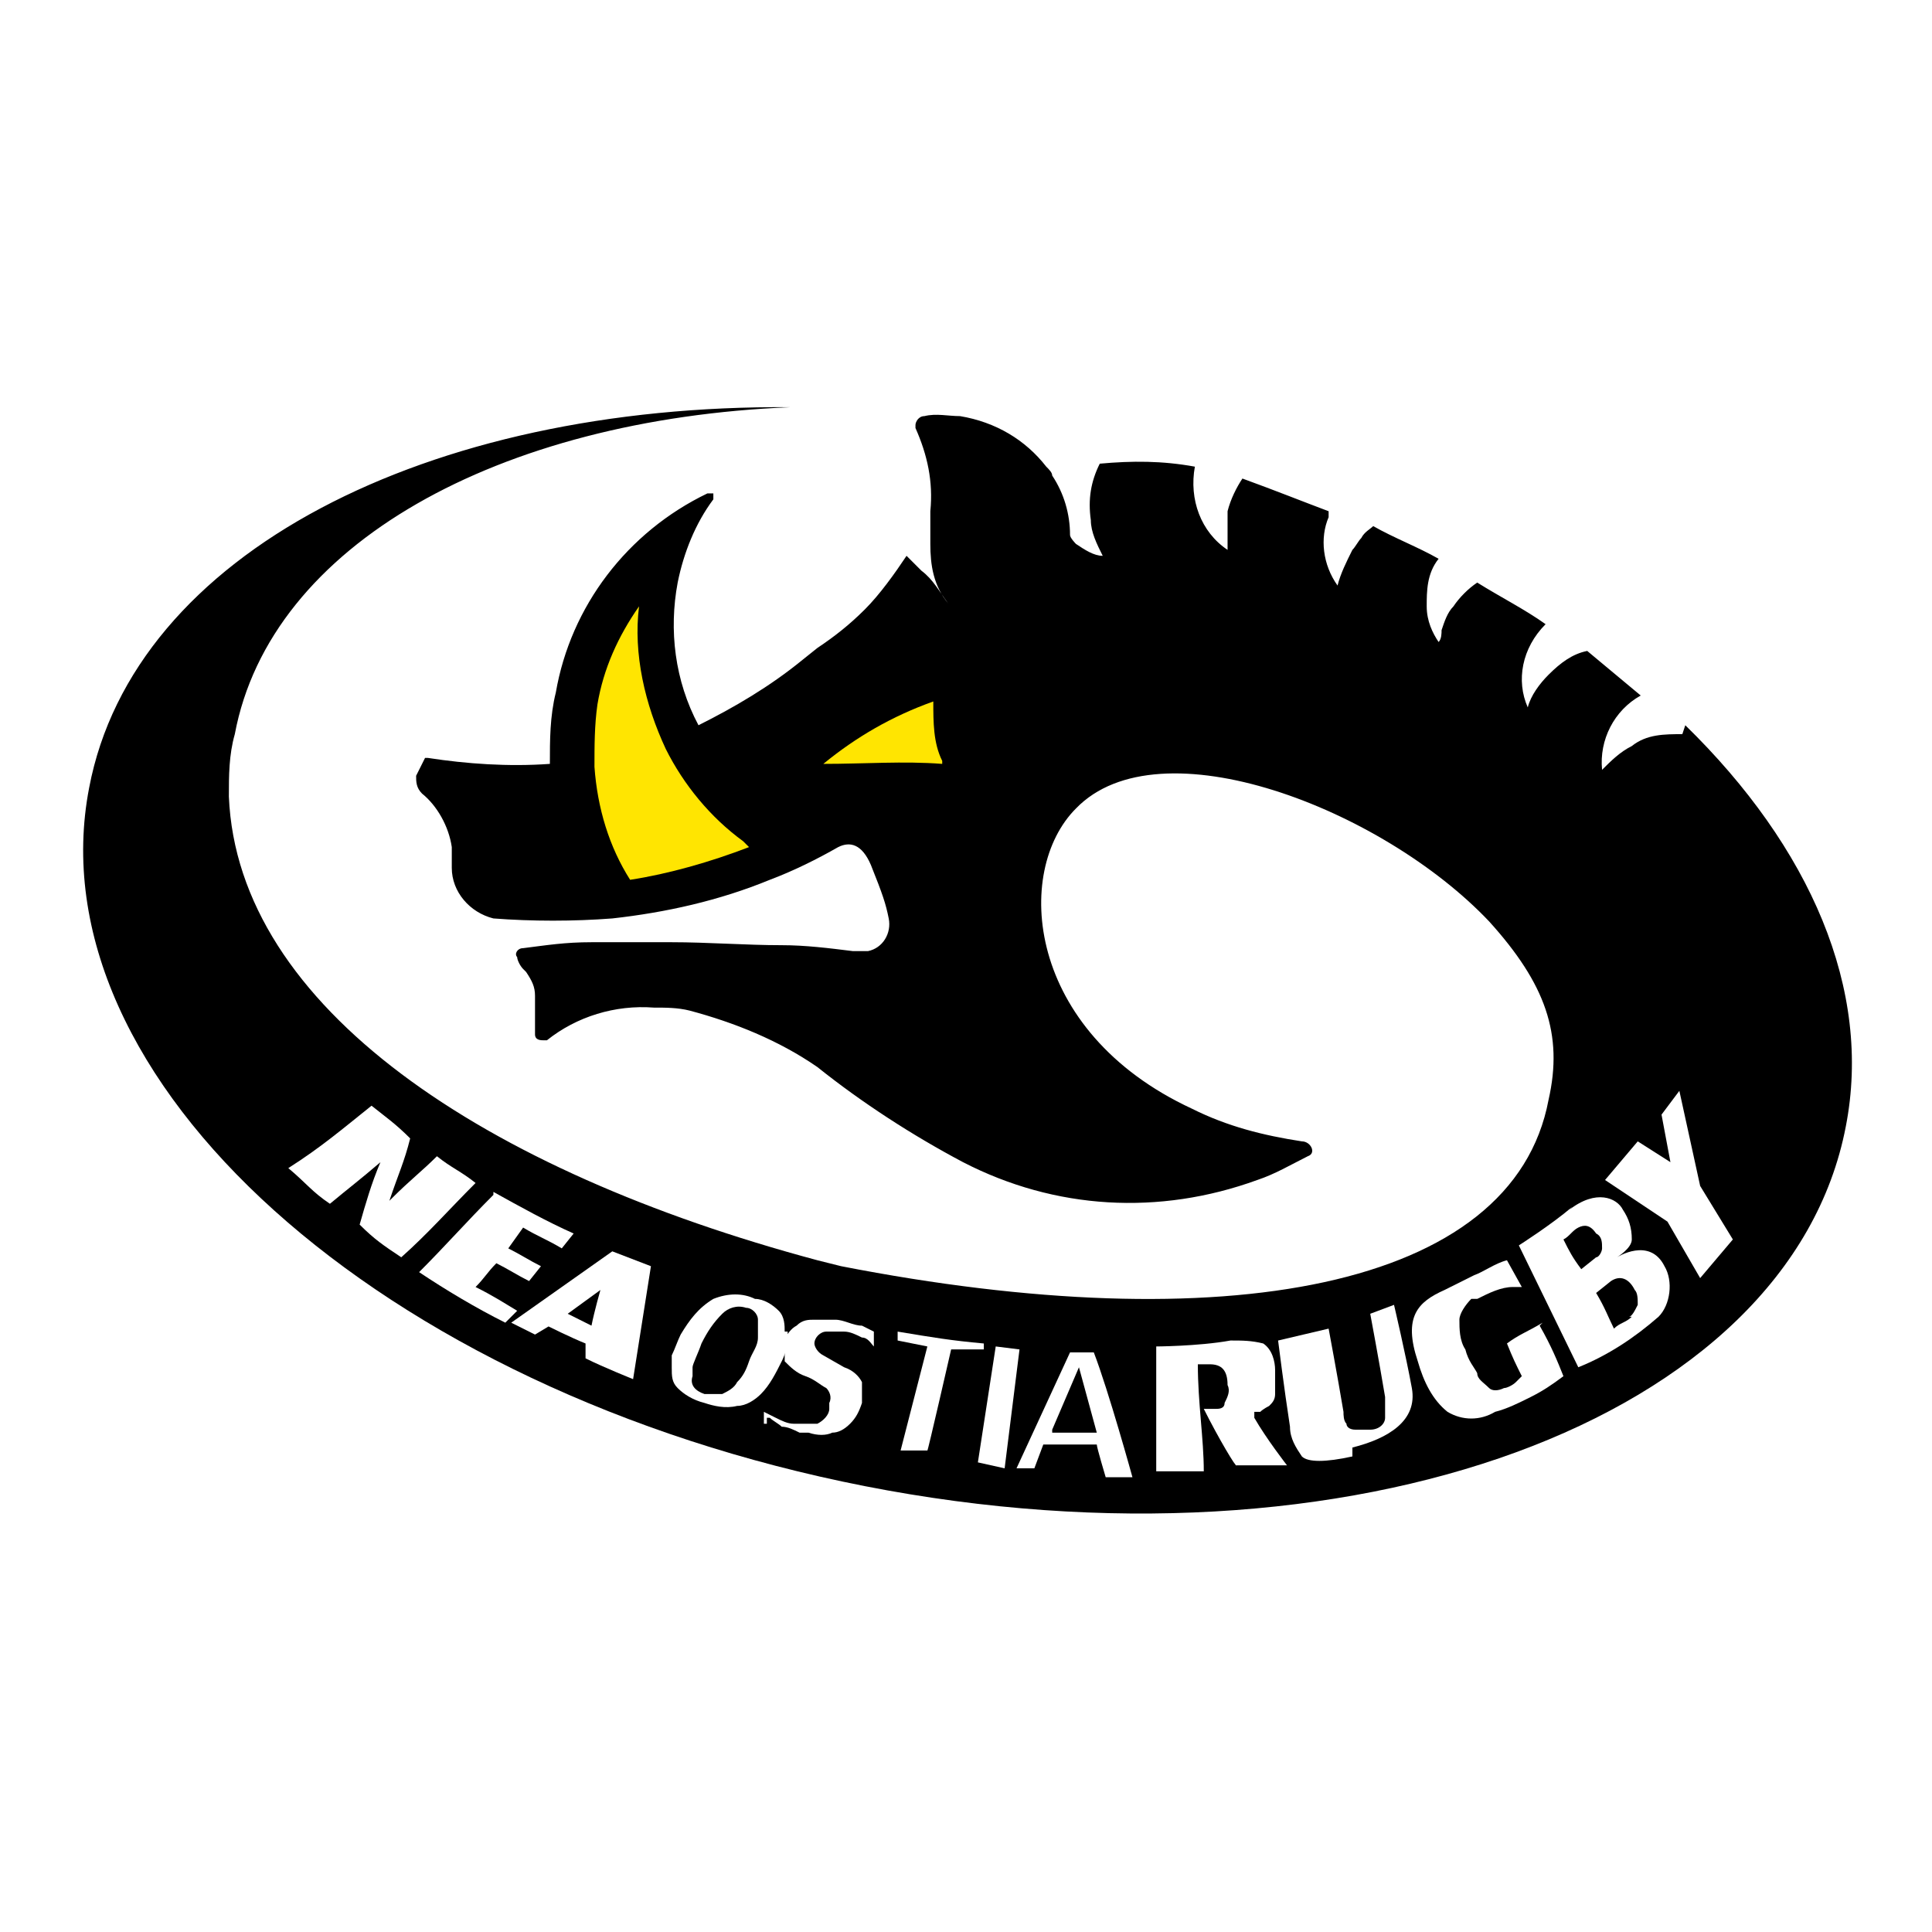
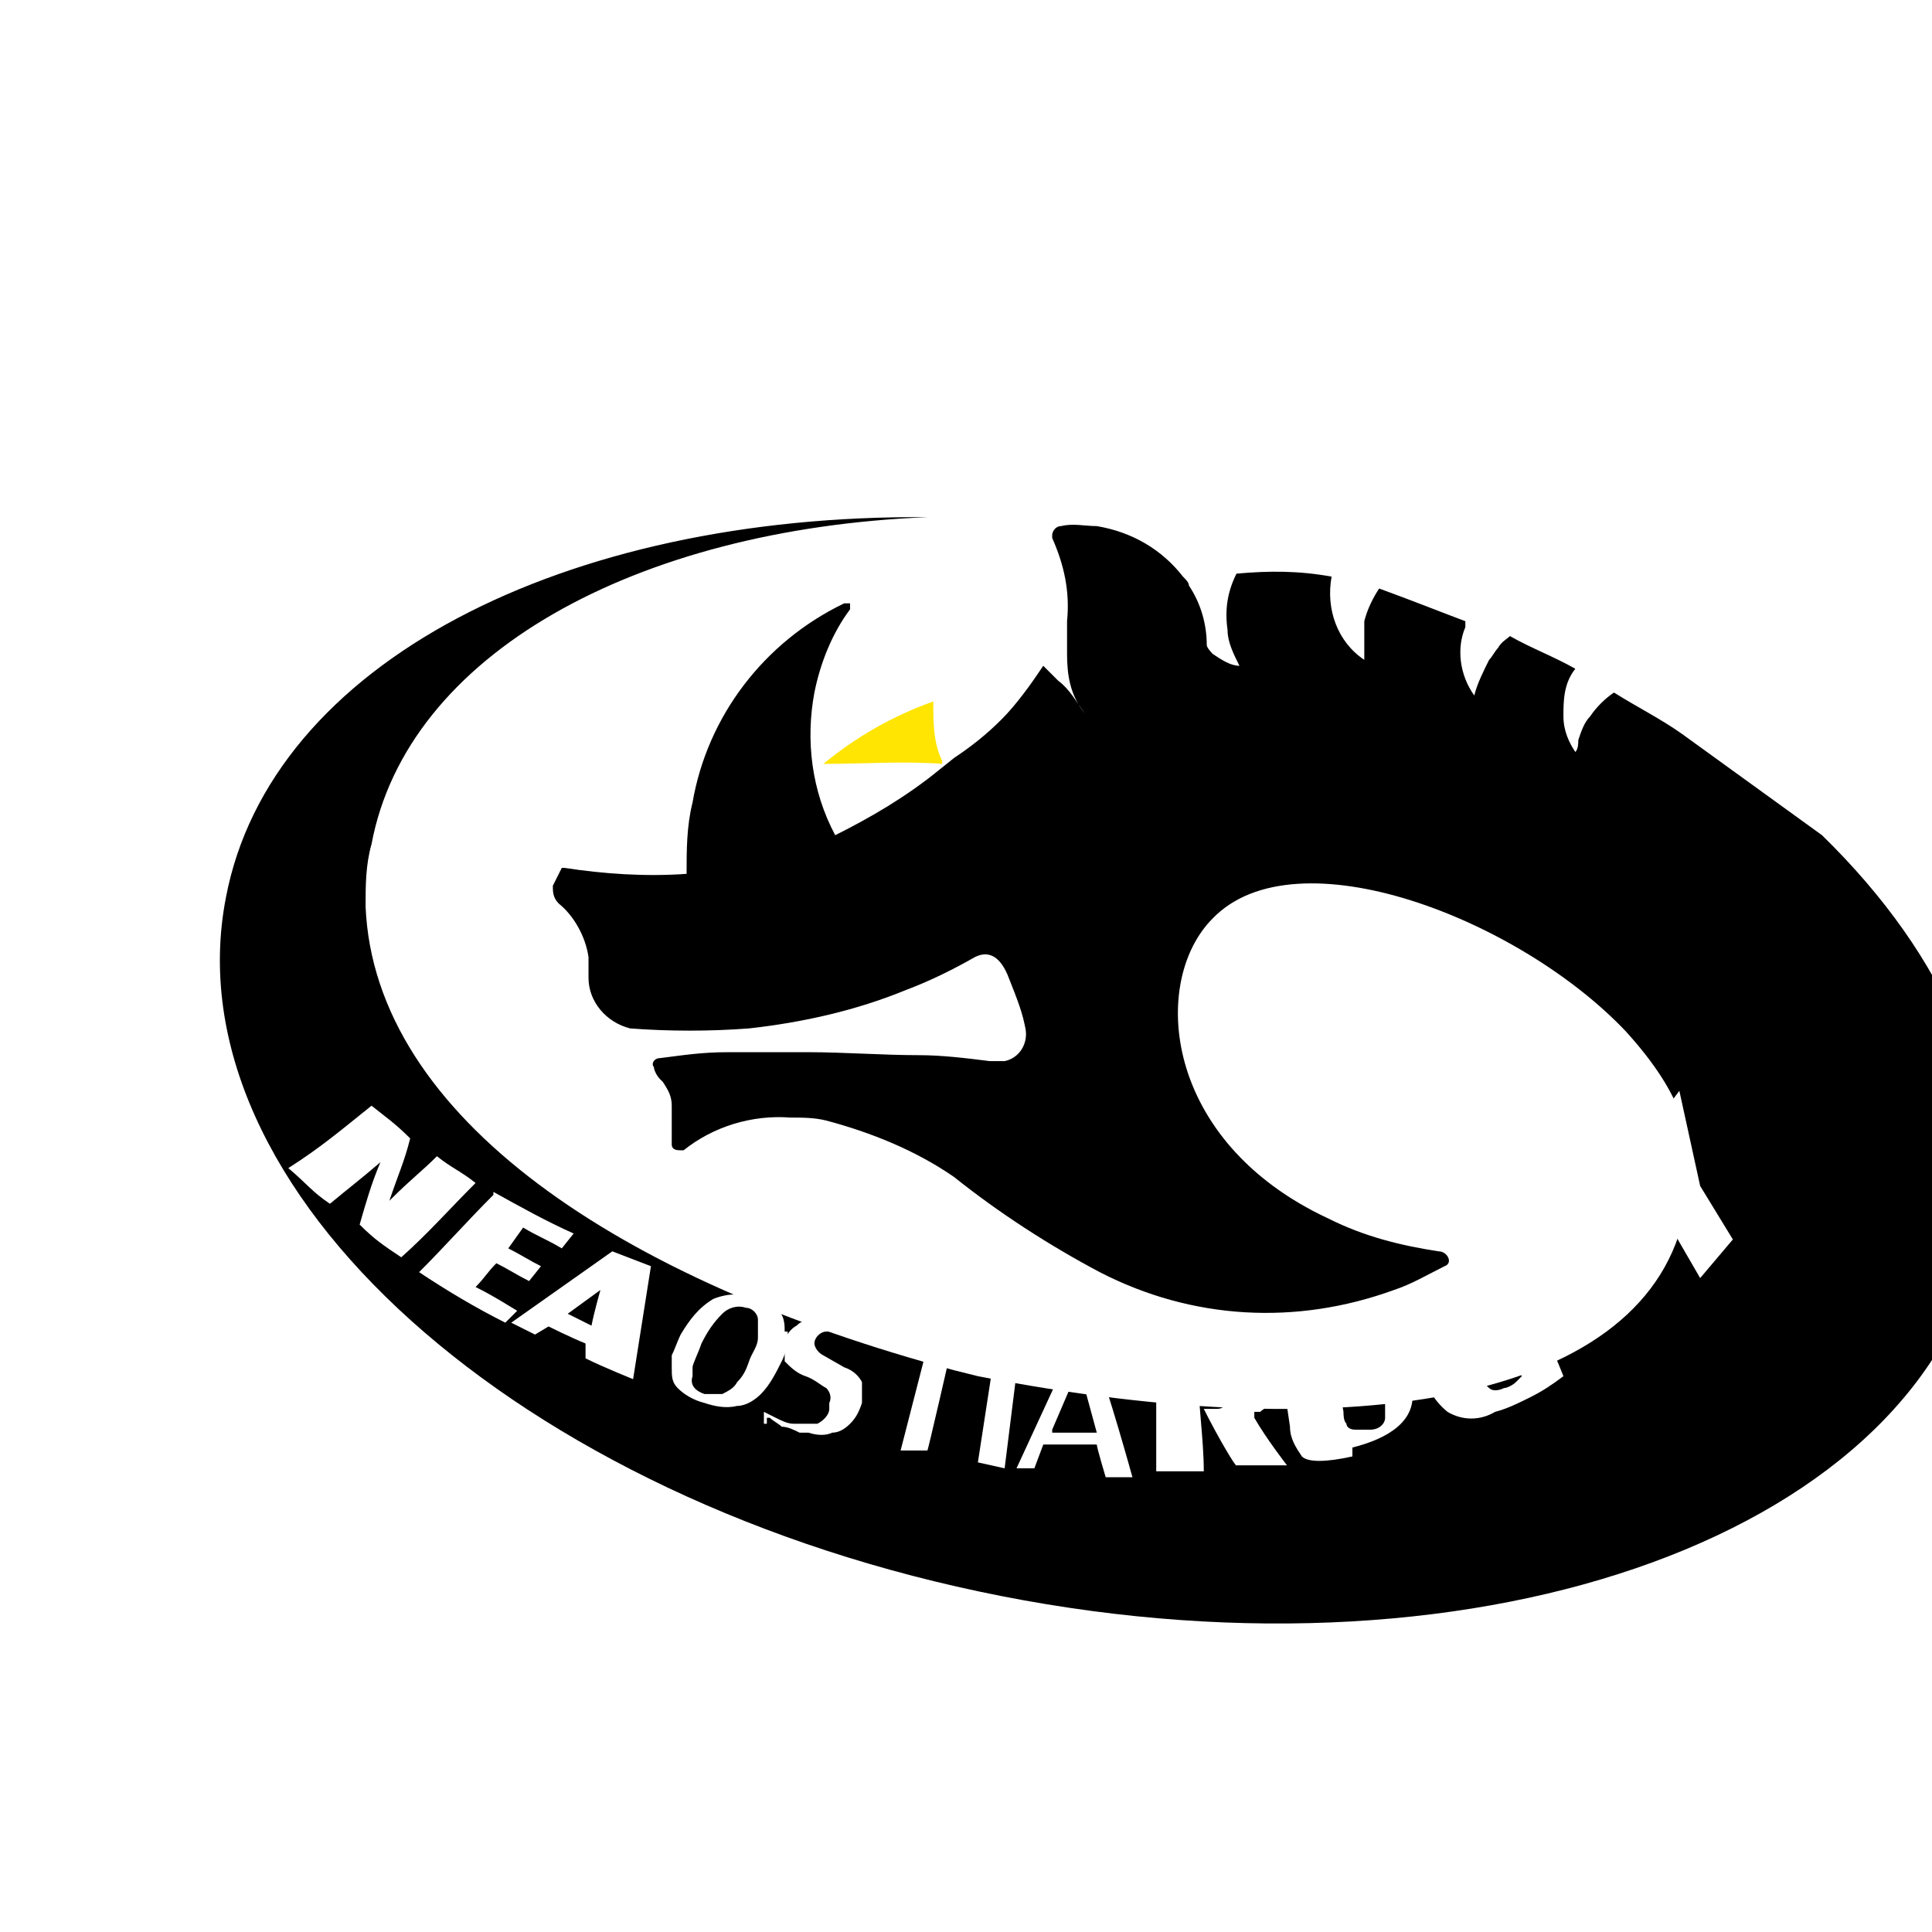
<svg xmlns="http://www.w3.org/2000/svg" version="1.1" viewBox="0 0 65 65">
  <defs>
    <style>
      .cls-1, .cls-2 {
        fill: #ffe501;
      }

      .cls-3, .cls-2 {
        fill-rule: evenodd;
      }

      .cls-4 {
        fill: #fff;
      }
    </style>
  </defs>
  <g>
    <g id="Livello_1">
      <rect class="cls-4" x="-.3" y="-.4" width="66.1" height="66.1" />
-       <path class="cls-3" d="M56.6,24.7c-.6,0-1.2,0-1.7.4-.4.2-.7.5-1,.8-.1-1,.4-2,1.3-2.5-.6-.5-1.2-1-1.8-1.5-.5.1-.9.4-1.3.8-.3.3-.6.7-.7,1.1-.4-.9-.2-2,.6-2.8h0c-.7-.5-1.5-.9-2.3-1.4-.3.2-.6.5-.8.8-.2.2-.3.5-.4.8,0,.1,0,.3-.1.4-.2-.3-.4-.7-.4-1.2,0-.5,0-1.1.4-1.6-.7-.4-1.5-.7-2.2-1.1-.1.1-.3.2-.4.4-.1.1-.2.3-.3.4-.2.4-.4.8-.5,1.2-.5-.7-.6-1.6-.3-2.3,0,0,0-.2,0-.2-.8-.3-1.8-.7-2.9-1.1-.2.3-.4.7-.5,1.1,0,.4,0,.9,0,1.3-.9-.6-1.3-1.7-1.1-2.8-1.1-.2-2.1-.2-3.2-.1-.3.6-.4,1.2-.3,1.9,0,.4.2.8.4,1.2-.3,0-.6-.2-.9-.4,0,0-.2-.2-.2-.3,0-.7-.2-1.4-.6-2h0c0-.1-.1-.2-.2-.3-.7-.9-1.7-1.5-2.9-1.7-.4,0-.8-.1-1.2,0-.2,0-.3.2-.3.3,0,0,0,0,0,.1.4.9.6,1.8.5,2.8v.7s0,0,0,0c0,.1,0,.3,0,.4,0,.7.1,1.4.6,2-.3-.4-.5-.8-.9-1.1-.2-.2-.3-.3-.5-.5-.4.6-.9,1.3-1.4,1.8-.5.5-1,.9-1.6,1.3l-.5.4h0c-1.1.9-2.3,1.6-3.5,2.2-.8-1.5-1-3.2-.7-4.8.2-1,.6-2,1.2-2.8,0,0,0-.2,0-.2,0,0-.1,0-.2,0-2.7,1.3-4.6,3.8-5.1,6.7-.2.8-.2,1.6-.2,2.4-1.4.1-2.8,0-4.1-.2,0,0-.1,0-.1,0-.1.2-.2.4-.3.6,0,.2,0,.4.2.6.5.4.9,1.1,1,1.8,0,.2,0,.5,0,.7,0,.8.6,1.5,1.4,1.7,1.3.1,2.7.1,4,0,1.8-.2,3.6-.6,5.3-1.3.8-.3,1.6-.7,2.3-1.1.4-.2.8-.1,1.1.6.4,1,.5,1.3.6,1.8.1.5-.2,1-.7,1.1-.2,0-.3,0-.5,0h0c-.8-.1-1.6-.2-2.4-.2-1.2,0-2.5-.1-3.7-.1-.9,0-1.8,0-2.7,0s-1.5.1-2.3.2c-.2,0-.3.2-.2.3,0,0,0,0,0,0,0,.1.1.3.2.4,0,0,0,0,.1.1h0c.2.3.3.5.3.8,0,.3,0,.6,0,.9,0,.1,0,.3,0,.4,0,.2.2.2.3.2,0,0,0,0,.1,0,1-.8,2.3-1.2,3.6-1.1.4,0,.8,0,1.2.1,1.5.4,3,1,4.3,1.9,1.5,1.2,3.2,2.3,4.9,3.2,3.1,1.6,6.6,1.8,9.9.6.6-.2,1.1-.5,1.7-.8.3-.1.1-.5-.2-.5-1.3-.2-2.5-.5-3.7-1.1-5.6-2.6-6-8-3.9-10.1,2.8-2.9,10.3,0,13.9,3.8,1.9,2.1,2.5,3.8,2,6-1.2,6.4-11,8.1-23.8,5.6l-.8-.2c-11.2-3-19.5-8.5-19.8-15.6,0-.7,0-1.4.2-2.1,1.2-6.4,8.9-10.6,18.7-11h0c-12.2-.1-22.1,4.9-23.6,12.8-1.9,9.8,9.8,20.3,26.1,23.5,16.3,3.2,31.1-2.2,33-12.1.9-4.6-1.2-9.4-5.4-13.5Z" />
-       <path class="cls-1" d="M21.5,20.4c-.2,1.6.2,3.3.9,4.8.6,1.2,1.5,2.3,2.6,3.1l.2.2c-1.3.5-2.7.9-4,1.1-.7-1.1-1.1-2.4-1.2-3.8,0-.7,0-1.4.1-2.1.2-1.2.7-2.3,1.4-3.3" />
+       <path class="cls-3" d="M56.6,24.7h0c-.7-.5-1.5-.9-2.3-1.4-.3.2-.6.5-.8.8-.2.2-.3.5-.4.8,0,.1,0,.3-.1.4-.2-.3-.4-.7-.4-1.2,0-.5,0-1.1.4-1.6-.7-.4-1.5-.7-2.2-1.1-.1.1-.3.2-.4.4-.1.1-.2.3-.3.4-.2.4-.4.8-.5,1.2-.5-.7-.6-1.6-.3-2.3,0,0,0-.2,0-.2-.8-.3-1.8-.7-2.9-1.1-.2.3-.4.7-.5,1.1,0,.4,0,.9,0,1.3-.9-.6-1.3-1.7-1.1-2.8-1.1-.2-2.1-.2-3.2-.1-.3.6-.4,1.2-.3,1.9,0,.4.2.8.4,1.2-.3,0-.6-.2-.9-.4,0,0-.2-.2-.2-.3,0-.7-.2-1.4-.6-2h0c0-.1-.1-.2-.2-.3-.7-.9-1.7-1.5-2.9-1.7-.4,0-.8-.1-1.2,0-.2,0-.3.2-.3.3,0,0,0,0,0,.1.4.9.6,1.8.5,2.8v.7s0,0,0,0c0,.1,0,.3,0,.4,0,.7.1,1.4.6,2-.3-.4-.5-.8-.9-1.1-.2-.2-.3-.3-.5-.5-.4.6-.9,1.3-1.4,1.8-.5.5-1,.9-1.6,1.3l-.5.4h0c-1.1.9-2.3,1.6-3.5,2.2-.8-1.5-1-3.2-.7-4.8.2-1,.6-2,1.2-2.8,0,0,0-.2,0-.2,0,0-.1,0-.2,0-2.7,1.3-4.6,3.8-5.1,6.7-.2.8-.2,1.6-.2,2.4-1.4.1-2.8,0-4.1-.2,0,0-.1,0-.1,0-.1.2-.2.4-.3.6,0,.2,0,.4.2.6.5.4.9,1.1,1,1.8,0,.2,0,.5,0,.7,0,.8.6,1.5,1.4,1.7,1.3.1,2.7.1,4,0,1.8-.2,3.6-.6,5.3-1.3.8-.3,1.6-.7,2.3-1.1.4-.2.8-.1,1.1.6.4,1,.5,1.3.6,1.8.1.5-.2,1-.7,1.1-.2,0-.3,0-.5,0h0c-.8-.1-1.6-.2-2.4-.2-1.2,0-2.5-.1-3.7-.1-.9,0-1.8,0-2.7,0s-1.5.1-2.3.2c-.2,0-.3.2-.2.3,0,0,0,0,0,0,0,.1.1.3.2.4,0,0,0,0,.1.1h0c.2.3.3.5.3.8,0,.3,0,.6,0,.9,0,.1,0,.3,0,.4,0,.2.2.2.3.2,0,0,0,0,.1,0,1-.8,2.3-1.2,3.6-1.1.4,0,.8,0,1.2.1,1.5.4,3,1,4.3,1.9,1.5,1.2,3.2,2.3,4.9,3.2,3.1,1.6,6.6,1.8,9.9.6.6-.2,1.1-.5,1.7-.8.3-.1.1-.5-.2-.5-1.3-.2-2.5-.5-3.7-1.1-5.6-2.6-6-8-3.9-10.1,2.8-2.9,10.3,0,13.9,3.8,1.9,2.1,2.5,3.8,2,6-1.2,6.4-11,8.1-23.8,5.6l-.8-.2c-11.2-3-19.5-8.5-19.8-15.6,0-.7,0-1.4.2-2.1,1.2-6.4,8.9-10.6,18.7-11h0c-12.2-.1-22.1,4.9-23.6,12.8-1.9,9.8,9.8,20.3,26.1,23.5,16.3,3.2,31.1-2.2,33-12.1.9-4.6-1.2-9.4-5.4-13.5Z" />
      <path class="cls-2" d="M31.7,25.7c-1.3-.1-2.6,0-4,0,1.1-.9,2.3-1.6,3.7-2.1,0,.7,0,1.4.3,2Z" />
      <path class="cls-4" d="M13.2,40.3c.6-.6,1-.9,1.5-1.4.5.4.8.5,1.3.9-.9.9-1.6,1.7-2.5,2.5-.6-.4-.9-.6-1.4-1.1.2-.7.4-1.4.7-2.1-.7.6-1.1.9-1.7,1.4-.6-.4-.8-.7-1.4-1.2,1.1-.7,1.8-1.3,2.8-2.1.5.4.8.6,1.3,1.1-.2.8-.4,1.2-.7,2.1Z" />
      <path class="cls-4" d="M16.6,40.1c.9.5,1.8,1,2.7,1.4l-.4.5c-.5-.3-.8-.4-1.3-.7l-.5.7c.4.2.7.4,1.1.6l-.4.5c-.4-.2-.7-.4-1.1-.6-.3.3-.4.5-.7.8.6.3.9.5,1.4.8l-.4.4c-1-.5-2-1.1-2.9-1.7.9-.9,1.6-1.7,2.5-2.6Z" />
      <path class="cls-4" d="M18.5,44.6l-.5.3-.8-.4,3.4-2.4,1.3.5-.6,3.8s-1-.4-1.6-.7c0-.2,0-.3,0-.5-.5-.2-1.3-.6-1.3-.6ZM19.9,44.6c.1-.5.3-1.2.3-1.2l-1.1.8.8.4Z" />
      <path class="cls-4" d="M42.2,47.7c.4.7,1.1,1.6,1.1,1.6h-1.7c0,.1-.6-.9-1.1-1.9h.4c.1,0,.3,0,.3-.2.1-.2.2-.4.1-.6,0-.5-.2-.7-.6-.7h-.4c0,1.3.2,2.5.2,3.6-.6,0-1.6,0-1.6,0v-4.2c-.1,0,1.4,0,2.5-.2.4,0,.7,0,1.1.1.3.2.4.6.4.9,0,.3,0,.5,0,.8,0,.2-.1.3-.2.4,0,0-.2.1-.3.2h-.2Z" />
      <path class="cls-4" d="M45.5,49c-.9.2-1.5.2-1.7,0-.2-.3-.4-.6-.4-1-.2-1.3-.4-2.9-.4-2.9l1.7-.4s.3,1.6.5,2.8c0,.1,0,.3.1.4,0,.1.1.2.3.2.2,0,.3,0,.5,0,.3,0,.5-.2.5-.4,0-.2,0-.4,0-.7-.2-1.2-.5-2.8-.5-2.8l.8-.3s.4,1.7.6,2.8-.8,1.7-2,2Z" />
      <path class="cls-4" d="M51.8,44.6c.4.7.6,1.2.8,1.7-.4.3-.7.5-1.1.7-.4.2-.8.4-1.2.5-.5.3-1.1.3-1.6,0-.5-.4-.8-1-1-1.7-.5-1.5,0-2,.9-2.4l1-.5c.3-.1.7-.4,1.1-.5l.5.9c0,0-.2,0-.3,0-.4,0-.8.2-1.2.4h-.2c-.2.2-.4.5-.4.7,0,.3,0,.7.2,1,.1.4.3.6.4.8,0,.2.2.3.4.5.1.1.3.1.5,0,.1,0,.3-.1.4-.2,0,0,.1-.1.2-.2-.2-.4-.3-.6-.5-1.1.4-.3.7-.4,1.2-.7Z" />
-       <path class="cls-4" d="M52.8,40.7c.9-.7,1.6-.4,1.8,0,.2.3.3.6.3,1,0,.3-.5.6-.5.6,0,0,1.1-.7,1.6.3.3.5.2,1.3-.2,1.7-.8.7-1.7,1.3-2.7,1.7l-2-4.1s1.1-.7,1.8-1.3ZM54.8,44.3c.1,0,.2-.2.3-.4,0-.2,0-.4-.1-.5-.2-.4-.5-.5-.8-.3l-.5.4c.3.5.4.8.6,1.2.2-.2.4-.2.6-.4ZM53.7,41.5c-.2-.3-.4-.3-.6-.2-.2.1-.3.3-.5.4.2.4.3.6.6,1l.5-.4c.1,0,.2-.2.2-.3,0-.2,0-.4-.2-.5h0Z" />
      <polygon class="cls-4" points="54 39.7 55.1 38.4 56.2 39.1 55.9 37.5 56.5 36.7 57.2 39.9 58.3 41.7 57.2 43 56.1 41.1 54 39.7" />
      <path class="cls-4" d="M25.8,47.7h.1c.1.1.3.2.4.3.2,0,.4.1.6.2h.3c.3.1.6.1.8,0,.2,0,.4-.1.6-.3.2-.2.3-.4.4-.7,0,0,0-.2,0-.2,0-.2,0-.4,0-.5-.1-.2-.3-.4-.6-.5l-.7-.4c-.2-.1-.3-.3-.3-.4h0c0-.2.2-.4.4-.4.2,0,.4,0,.6,0,.2,0,.4.1.6.2.2,0,.3.2.4.3v-.5l-.4-.2c-.3,0-.6-.2-.9-.2-.2,0-.4,0-.7,0-.2,0-.4,0-.6.2-.2.1-.3.3-.4.4,0,0,0,.2,0,.3,0,.1,0,.3,0,.5.2.2.4.4.7.5.3.1.5.3.7.4.1.1.2.3.1.5,0,0,0,.1,0,.2,0,.2-.2.4-.4.5-.3,0-.6,0-.8,0-.2,0-.4-.1-.6-.2l-.4-.2h0c0,.1,0,.2,0,.4h.1Z" />
      <path class="cls-4" d="M31.2,45.3l-.9,3.5h.9c0,.1.8-3.4.8-3.4h1.1c0,.1,0-.2,0-.2-1.1-.1-1.7-.2-2.9-.4,0,.1,0,.2,0,.3l1,.2h.1Z" />
      <polygon class="cls-4" points="32.9 49.2 33.8 49.4 34.3 45.4 33.5 45.3 32.9 49.2" />
      <path class="cls-4" d="M36.9,45.5h-.9c-.6,1.3-1.8,3.9-1.8,3.9h.6c0,0,.3-.8.3-.8h1.8c0,.1.3,1.1.3,1.1h.9s-.8-2.9-1.3-4.2ZM35.4,48.1l.9-2.1.6,2.2h-1.5Z" />
      <path class="cls-4" d="M26.4,44.8c0-.2,0-.5-.2-.7-.2-.2-.5-.4-.8-.4-.4-.2-.9-.2-1.4,0-.5.3-.8.7-1.1,1.2-.1.2-.2.5-.3.7,0,.1,0,.3,0,.4,0,.3,0,.5.2.7.2.2.5.4.9.5.3.1.7.2,1.1.1.3,0,.6-.2.8-.4.3-.3.5-.7.7-1.1.1-.2.2-.5.2-.7,0-.1,0-.2,0-.3ZM25.5,45c0,.3-.2.5-.3.8-.1.3-.2.5-.4.7-.1.2-.3.3-.5.4-.2,0-.4,0-.6,0h0c-.3-.1-.5-.3-.4-.6,0,0,0-.2,0-.3s.2-.5.3-.8h0c.2-.4.4-.7.7-1,.2-.2.5-.3.8-.2.2,0,.4.2.4.4,0,.2,0,.3,0,.5h0Z" />
    </g>
  </g>
</svg>